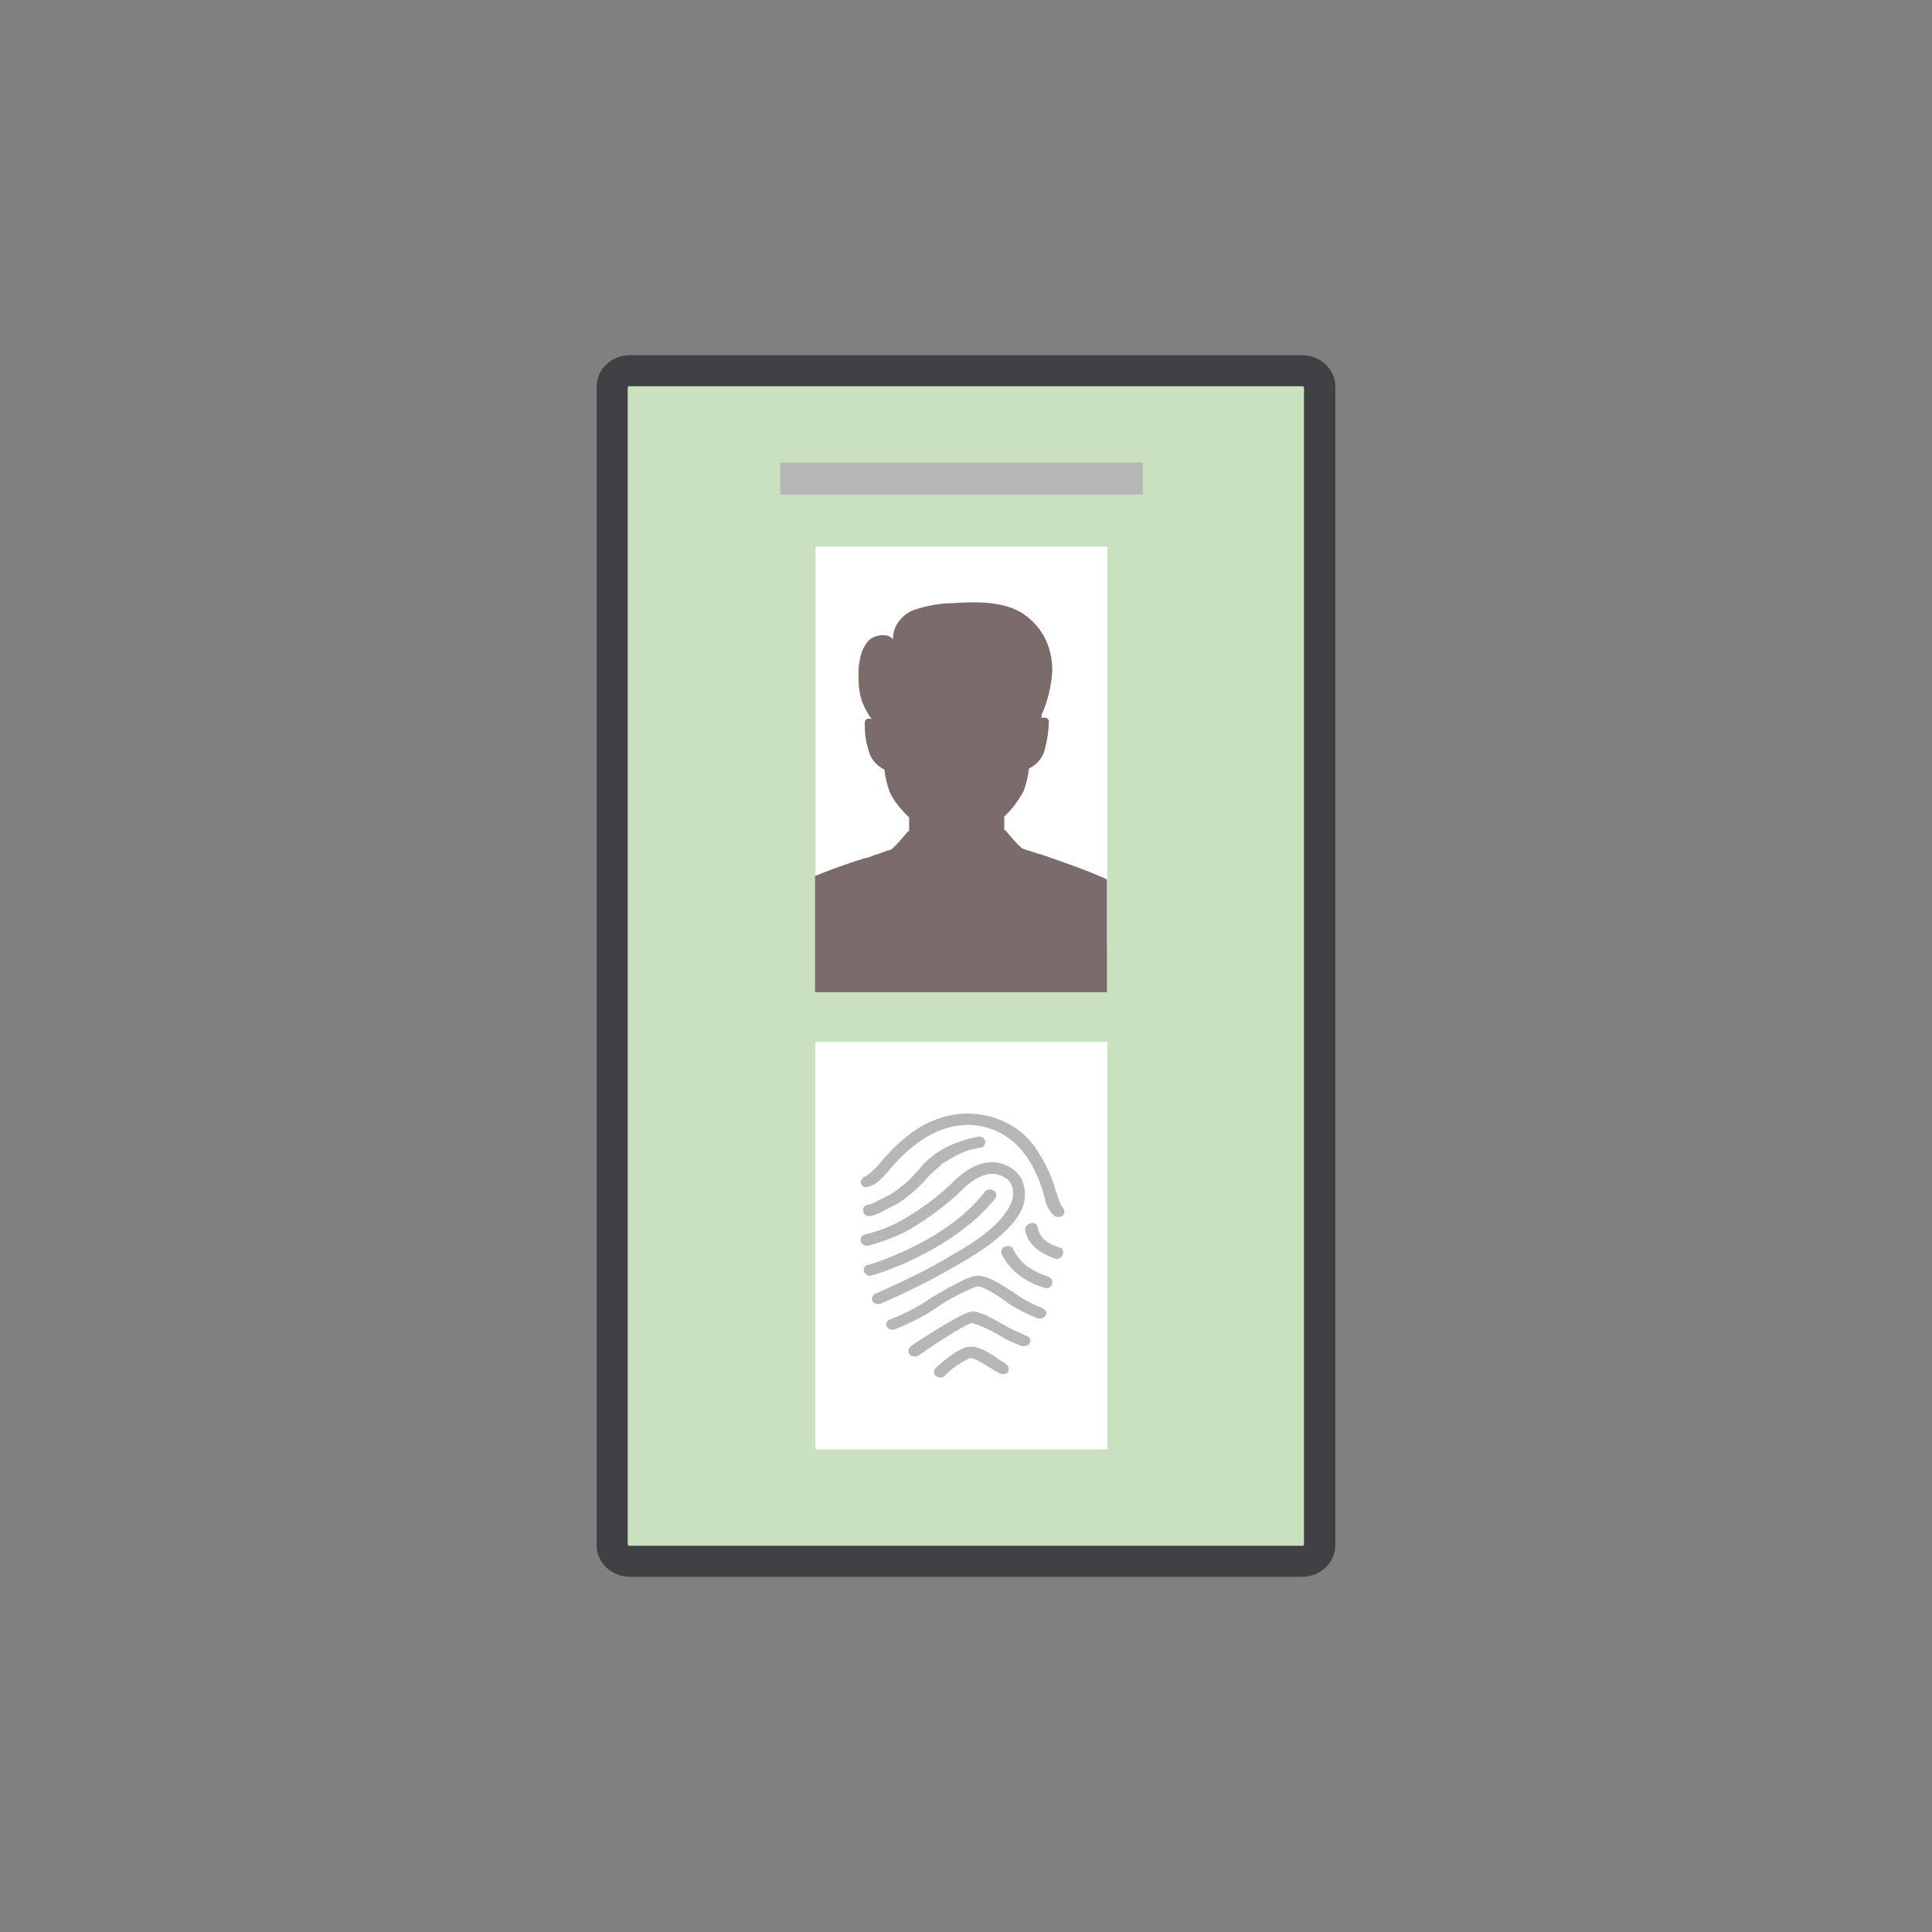
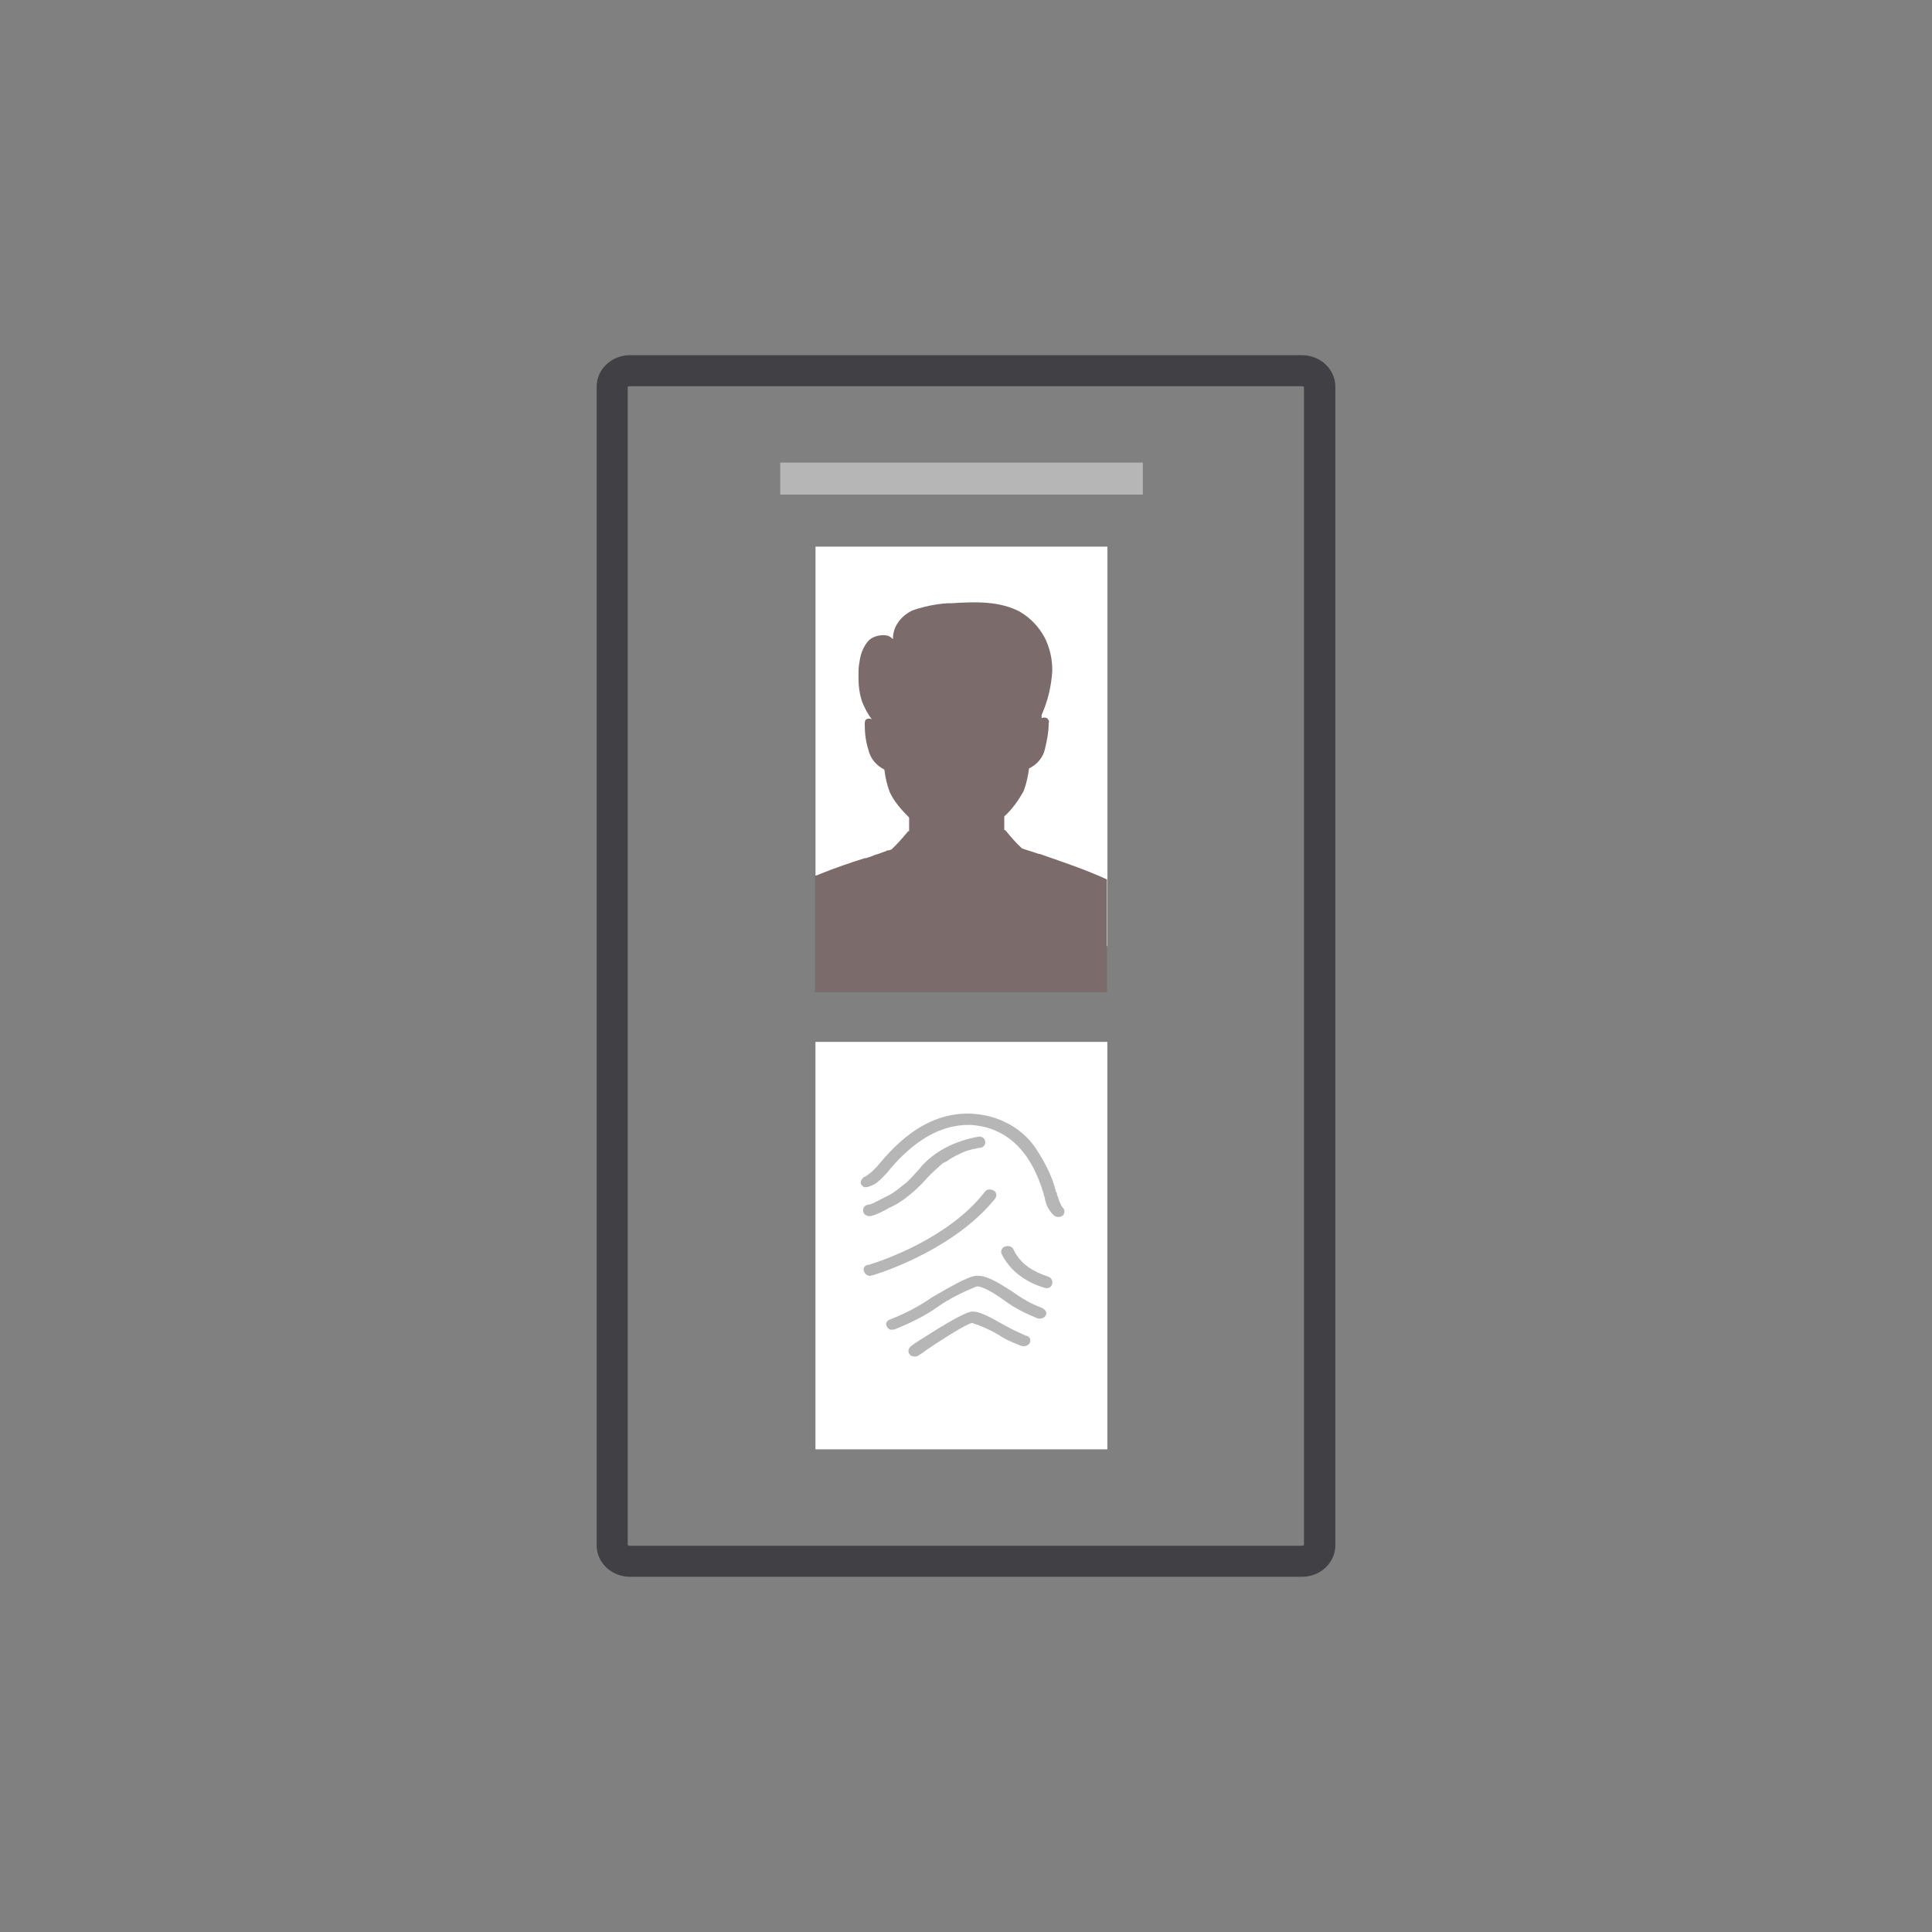
<svg xmlns="http://www.w3.org/2000/svg" width="68" height="68" viewBox="0 0 68 68" fill="none">
  <rect x="0" y="0" width="68" height="68" fill="#808080" stroke="none" />
-   <path d="M46.14 13.893V54.107C46.14 54.587 45.737 54.951 45.207 54.951H22.479C21.95 54.951 21.547 54.587 21.547 54.107V13.893C21.547 13.413 21.95 13.049 22.479 13.049H45.207C45.737 13.049 46.14 13.413 46.14 13.893Z" fill="#CAE1C0" />
  <path d="M40.224 16.282H27.461V17.408H40.224V16.282Z" fill="#B6B6B6" />
  <path d="M45.83 55.497H22.17C21.524 55.497 21 55.001 21 54.388V13.611C21 12.999 21.524 12.502 22.17 12.502H45.83C46.476 12.502 47 12.999 47 13.611V54.388C47 55.001 46.476 55.497 45.83 55.497ZM22.093 54.377C22.104 54.388 22.126 54.405 22.164 54.405H45.825C45.863 54.405 45.891 54.388 45.896 54.377V13.623C45.885 13.611 45.863 13.595 45.825 13.595H22.164C22.126 13.595 22.098 13.611 22.093 13.623V54.377Z" fill="#404045" />
  <path d="M38.977 19.24H28.703V33.299H38.977V19.24Z" fill="white" />
  <path d="M28.704 30.822C28.798 30.794 28.858 30.766 28.919 30.739C29.416 30.54 29.979 30.347 30.442 30.204H30.475L30.569 30.176C30.663 30.148 30.724 30.121 30.784 30.093C30.878 30.066 30.972 30.038 31.033 30.011C31.093 29.983 31.126 29.983 31.187 29.955C31.22 29.928 31.248 29.928 31.281 29.928C31.314 29.928 31.342 29.9 31.375 29.9C31.59 29.701 31.777 29.481 31.965 29.255H31.998V28.774C31.717 28.493 31.468 28.212 31.314 27.875C31.22 27.621 31.16 27.367 31.126 27.086C30.845 26.948 30.63 26.694 30.564 26.385C30.47 26.104 30.437 25.795 30.437 25.514V25.486C30.437 25.431 30.437 25.348 30.497 25.315C30.558 25.282 30.624 25.287 30.685 25.315C30.53 25.116 30.437 24.923 30.343 24.697C30.249 24.415 30.216 24.134 30.216 23.853C30.216 23.571 30.216 23.488 30.249 23.317C30.282 23.036 30.376 22.755 30.591 22.528C30.718 22.418 30.9 22.357 31.088 22.357C31.275 22.357 31.336 22.413 31.43 22.495V22.468C31.43 22.048 31.711 21.679 32.114 21.485C32.517 21.348 32.925 21.259 33.361 21.232H33.488C34.327 21.177 35.199 21.149 35.916 21.541C36.291 21.767 36.567 22.076 36.755 22.413C36.942 22.777 37.036 23.174 37.036 23.566V23.621C37.003 24.156 36.882 24.664 36.661 25.166V25.276C36.721 25.249 36.788 25.249 36.848 25.276C36.909 25.331 36.942 25.387 36.909 25.447V25.475C36.909 25.784 36.848 26.065 36.782 26.347C36.721 26.656 36.501 26.91 36.219 27.047C36.186 27.301 36.126 27.583 36.032 27.837C35.844 28.173 35.629 28.482 35.347 28.736V29.216H35.381C35.568 29.442 35.756 29.668 35.971 29.861C36.065 29.889 36.126 29.917 36.219 29.944C36.313 29.972 36.407 30 36.561 30.055H36.594L36.749 30.11C37.4 30.336 38.305 30.645 38.962 30.954V34.921H28.688V30.816L28.704 30.822Z" fill="#7C6B6B" />
  <path d="M38.975 36.671H28.701V51.011H38.975V36.671Z" fill="white" />
  <path d="M30.387 41.449C30.326 41.504 30.293 41.559 30.293 41.648C30.326 41.73 30.387 41.785 30.448 41.785C30.508 41.785 30.574 41.785 30.79 41.675C30.916 41.592 31.038 41.477 31.132 41.366L31.192 41.311C31.628 40.776 32.688 39.54 34.183 39.595C35.43 39.678 36.302 40.522 36.738 42.039C36.738 42.094 36.771 42.122 36.771 42.15C36.804 42.404 36.925 42.63 37.113 42.795C37.207 42.85 37.328 42.85 37.422 42.768C37.483 42.685 37.483 42.569 37.389 42.486C37.295 42.348 37.262 42.205 37.201 42.034V42.006C37.201 42.006 37.201 41.979 37.168 41.951C37.041 41.416 36.793 40.941 36.484 40.461C36.015 39.727 35.176 39.253 34.211 39.198C32.467 39.115 31.347 40.489 30.85 41.079L30.79 41.134C30.696 41.245 30.574 41.333 30.448 41.416C30.414 41.416 30.387 41.443 30.387 41.443V41.449Z" fill="#B6B6B6" />
-   <path d="M35.959 42.575C36.114 42.238 36.114 41.841 35.959 41.504C35.805 41.223 35.523 41.024 35.214 40.941C34.685 40.803 34.061 41.052 33.471 41.675C32.974 42.155 32.384 42.575 31.76 42.939C31.357 43.165 30.922 43.331 30.453 43.446C30.326 43.474 30.265 43.584 30.298 43.7C30.331 43.811 30.453 43.871 30.579 43.838C31.076 43.7 31.545 43.529 32.014 43.275C32.665 42.884 33.289 42.431 33.818 41.923C34.16 41.559 34.69 41.223 35.093 41.333C35.308 41.388 35.496 41.504 35.59 41.67C35.683 41.896 35.683 42.177 35.556 42.404C35.341 42.911 34.652 43.529 33.598 44.12C32.726 44.655 31.793 45.102 30.828 45.527C30.701 45.582 30.673 45.698 30.701 45.78C30.762 45.891 30.888 45.918 30.982 45.891C31.948 45.471 32.913 44.991 33.813 44.456C34.624 44.004 35.617 43.303 35.959 42.575Z" fill="#B6B6B6" />
  <path d="M32.411 41.085C32.317 41.195 32.223 41.284 32.13 41.394C32.003 41.532 31.881 41.648 31.727 41.758C31.6 41.868 31.445 41.984 31.291 42.067C31.103 42.15 30.916 42.266 30.728 42.349C30.667 42.376 30.601 42.404 30.54 42.404C30.413 42.431 30.353 42.542 30.386 42.657C30.419 42.768 30.54 42.828 30.667 42.795C30.883 42.74 31.103 42.624 31.291 42.514C31.478 42.431 31.633 42.343 31.787 42.233C32.096 42.006 32.35 41.78 32.599 41.499C32.692 41.388 32.814 41.273 32.907 41.19C32.968 41.135 33.034 41.079 33.095 41.019C33.128 40.991 33.156 40.964 33.189 40.936L33.25 40.908L33.31 40.881C33.465 40.77 33.619 40.682 33.807 40.599C33.961 40.517 34.149 40.461 34.337 40.428C34.37 40.428 34.43 40.401 34.464 40.401C34.59 40.401 34.679 40.318 34.679 40.202C34.679 40.086 34.585 40.003 34.464 40.003C33.625 40.147 32.907 40.511 32.411 41.074V41.085Z" fill="#B6B6B6" />
  <path d="M30.729 44.881C31.198 44.743 33.654 43.899 35.028 42.183C35.088 42.1 35.088 41.957 34.967 41.901C34.873 41.846 34.719 41.846 34.658 41.957C33.383 43.59 31.049 44.373 30.58 44.517H30.547C30.42 44.544 30.36 44.655 30.42 44.771C30.453 44.853 30.547 44.909 30.635 44.909C30.669 44.881 30.696 44.881 30.729 44.881Z" fill="#B6B6B6" />
  <path d="M36.678 46.034C36.302 45.897 35.96 45.698 35.651 45.472C35.121 45.135 34.686 44.854 34.31 44.909C34.029 44.964 33.566 45.218 32.788 45.67C32.352 45.979 31.855 46.233 31.353 46.432C31.226 46.459 31.165 46.57 31.198 46.658C31.232 46.746 31.325 46.829 31.414 46.796H31.474C32.037 46.57 32.561 46.316 33.03 45.979C33.433 45.698 33.902 45.472 34.371 45.279C34.559 45.251 35.022 45.532 35.37 45.786C35.712 46.04 36.115 46.239 36.523 46.404C36.65 46.432 36.771 46.377 36.804 46.294C36.865 46.211 36.804 46.095 36.678 46.04V46.034Z" fill="#B6B6B6" />
  <path d="M36.115 47.017C35.866 46.906 35.618 46.79 35.37 46.652C34.779 46.316 34.404 46.117 34.156 46.172C33.907 46.227 33.317 46.564 32.351 47.182C32.224 47.265 32.136 47.32 32.07 47.381C31.976 47.436 31.943 47.579 32.009 47.662C32.07 47.745 32.224 47.772 32.318 47.717C32.379 47.662 32.506 47.607 32.6 47.519C32.975 47.265 34.001 46.592 34.216 46.564C34.559 46.674 34.867 46.818 35.149 46.983C35.397 47.154 35.679 47.265 35.96 47.375C36.087 47.403 36.208 47.347 36.242 47.265C36.302 47.154 36.242 47.038 36.115 47.011V47.017Z" fill="#B6B6B6" />
-   <path d="M35.402 47.999C35.276 47.916 35.154 47.861 35.06 47.773C34.685 47.546 34.409 47.353 34.062 47.408C33.686 47.464 33.063 48.026 32.941 48.142C32.848 48.225 32.848 48.341 32.941 48.424C33.035 48.507 33.157 48.507 33.25 48.424C33.499 48.17 33.78 47.971 34.122 47.806C34.277 47.778 34.525 47.944 34.806 48.115C34.9 48.17 35.022 48.253 35.182 48.341C35.276 48.396 35.43 48.368 35.491 48.286C35.524 48.175 35.491 48.059 35.397 48.004L35.402 47.999Z" fill="#B6B6B6" />
-   <path d="M37.329 43.921C37.141 43.866 36.954 43.783 36.799 43.667C36.645 43.557 36.551 43.358 36.518 43.187C36.485 42.933 36.049 43.049 36.082 43.297C36.176 43.805 36.578 44.086 37.081 44.28C37.174 44.335 37.329 44.307 37.39 44.197C37.45 44.086 37.423 43.971 37.329 43.915V43.921Z" fill="#B6B6B6" />
  <path d="M36.897 44.936C36.742 44.881 36.588 44.826 36.428 44.737C36.086 44.566 35.838 44.318 35.683 44.004C35.65 43.893 35.529 43.833 35.402 43.866C35.275 43.893 35.214 44.004 35.247 44.12C35.529 44.71 36.086 45.129 36.77 45.328C37.051 45.411 37.145 45.019 36.897 44.936Z" fill="#B6B6B6" />
</svg>